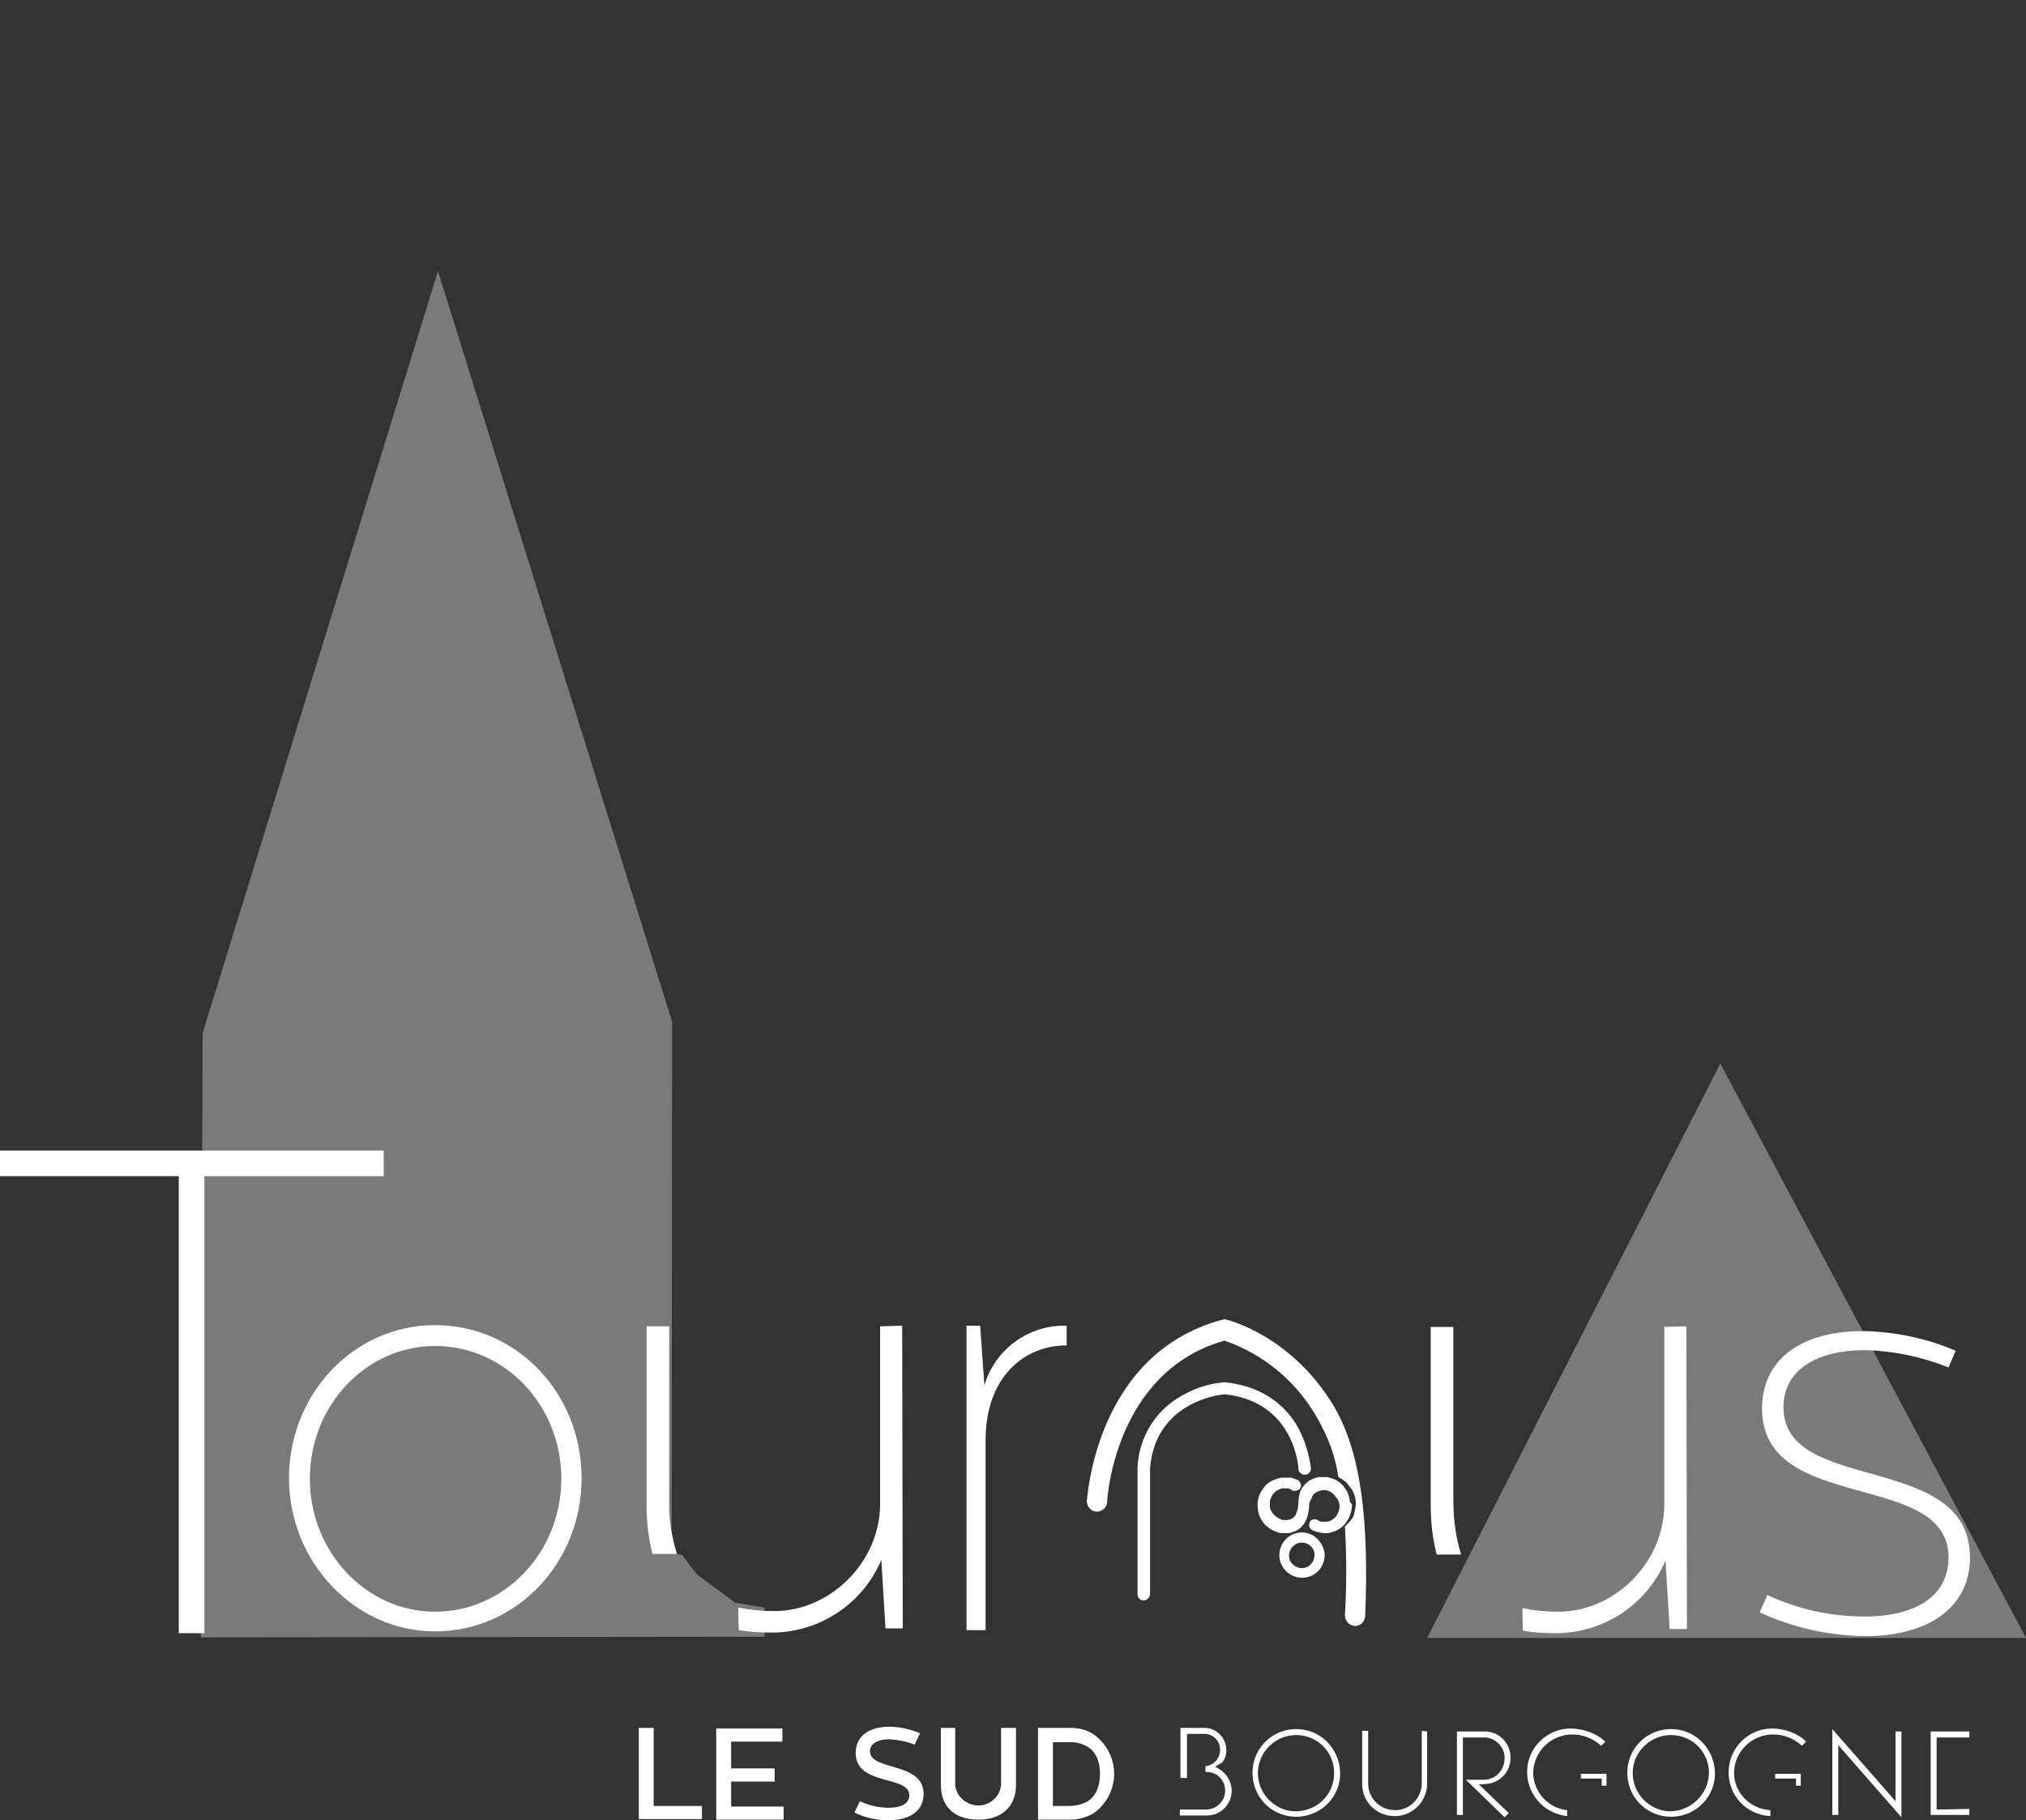
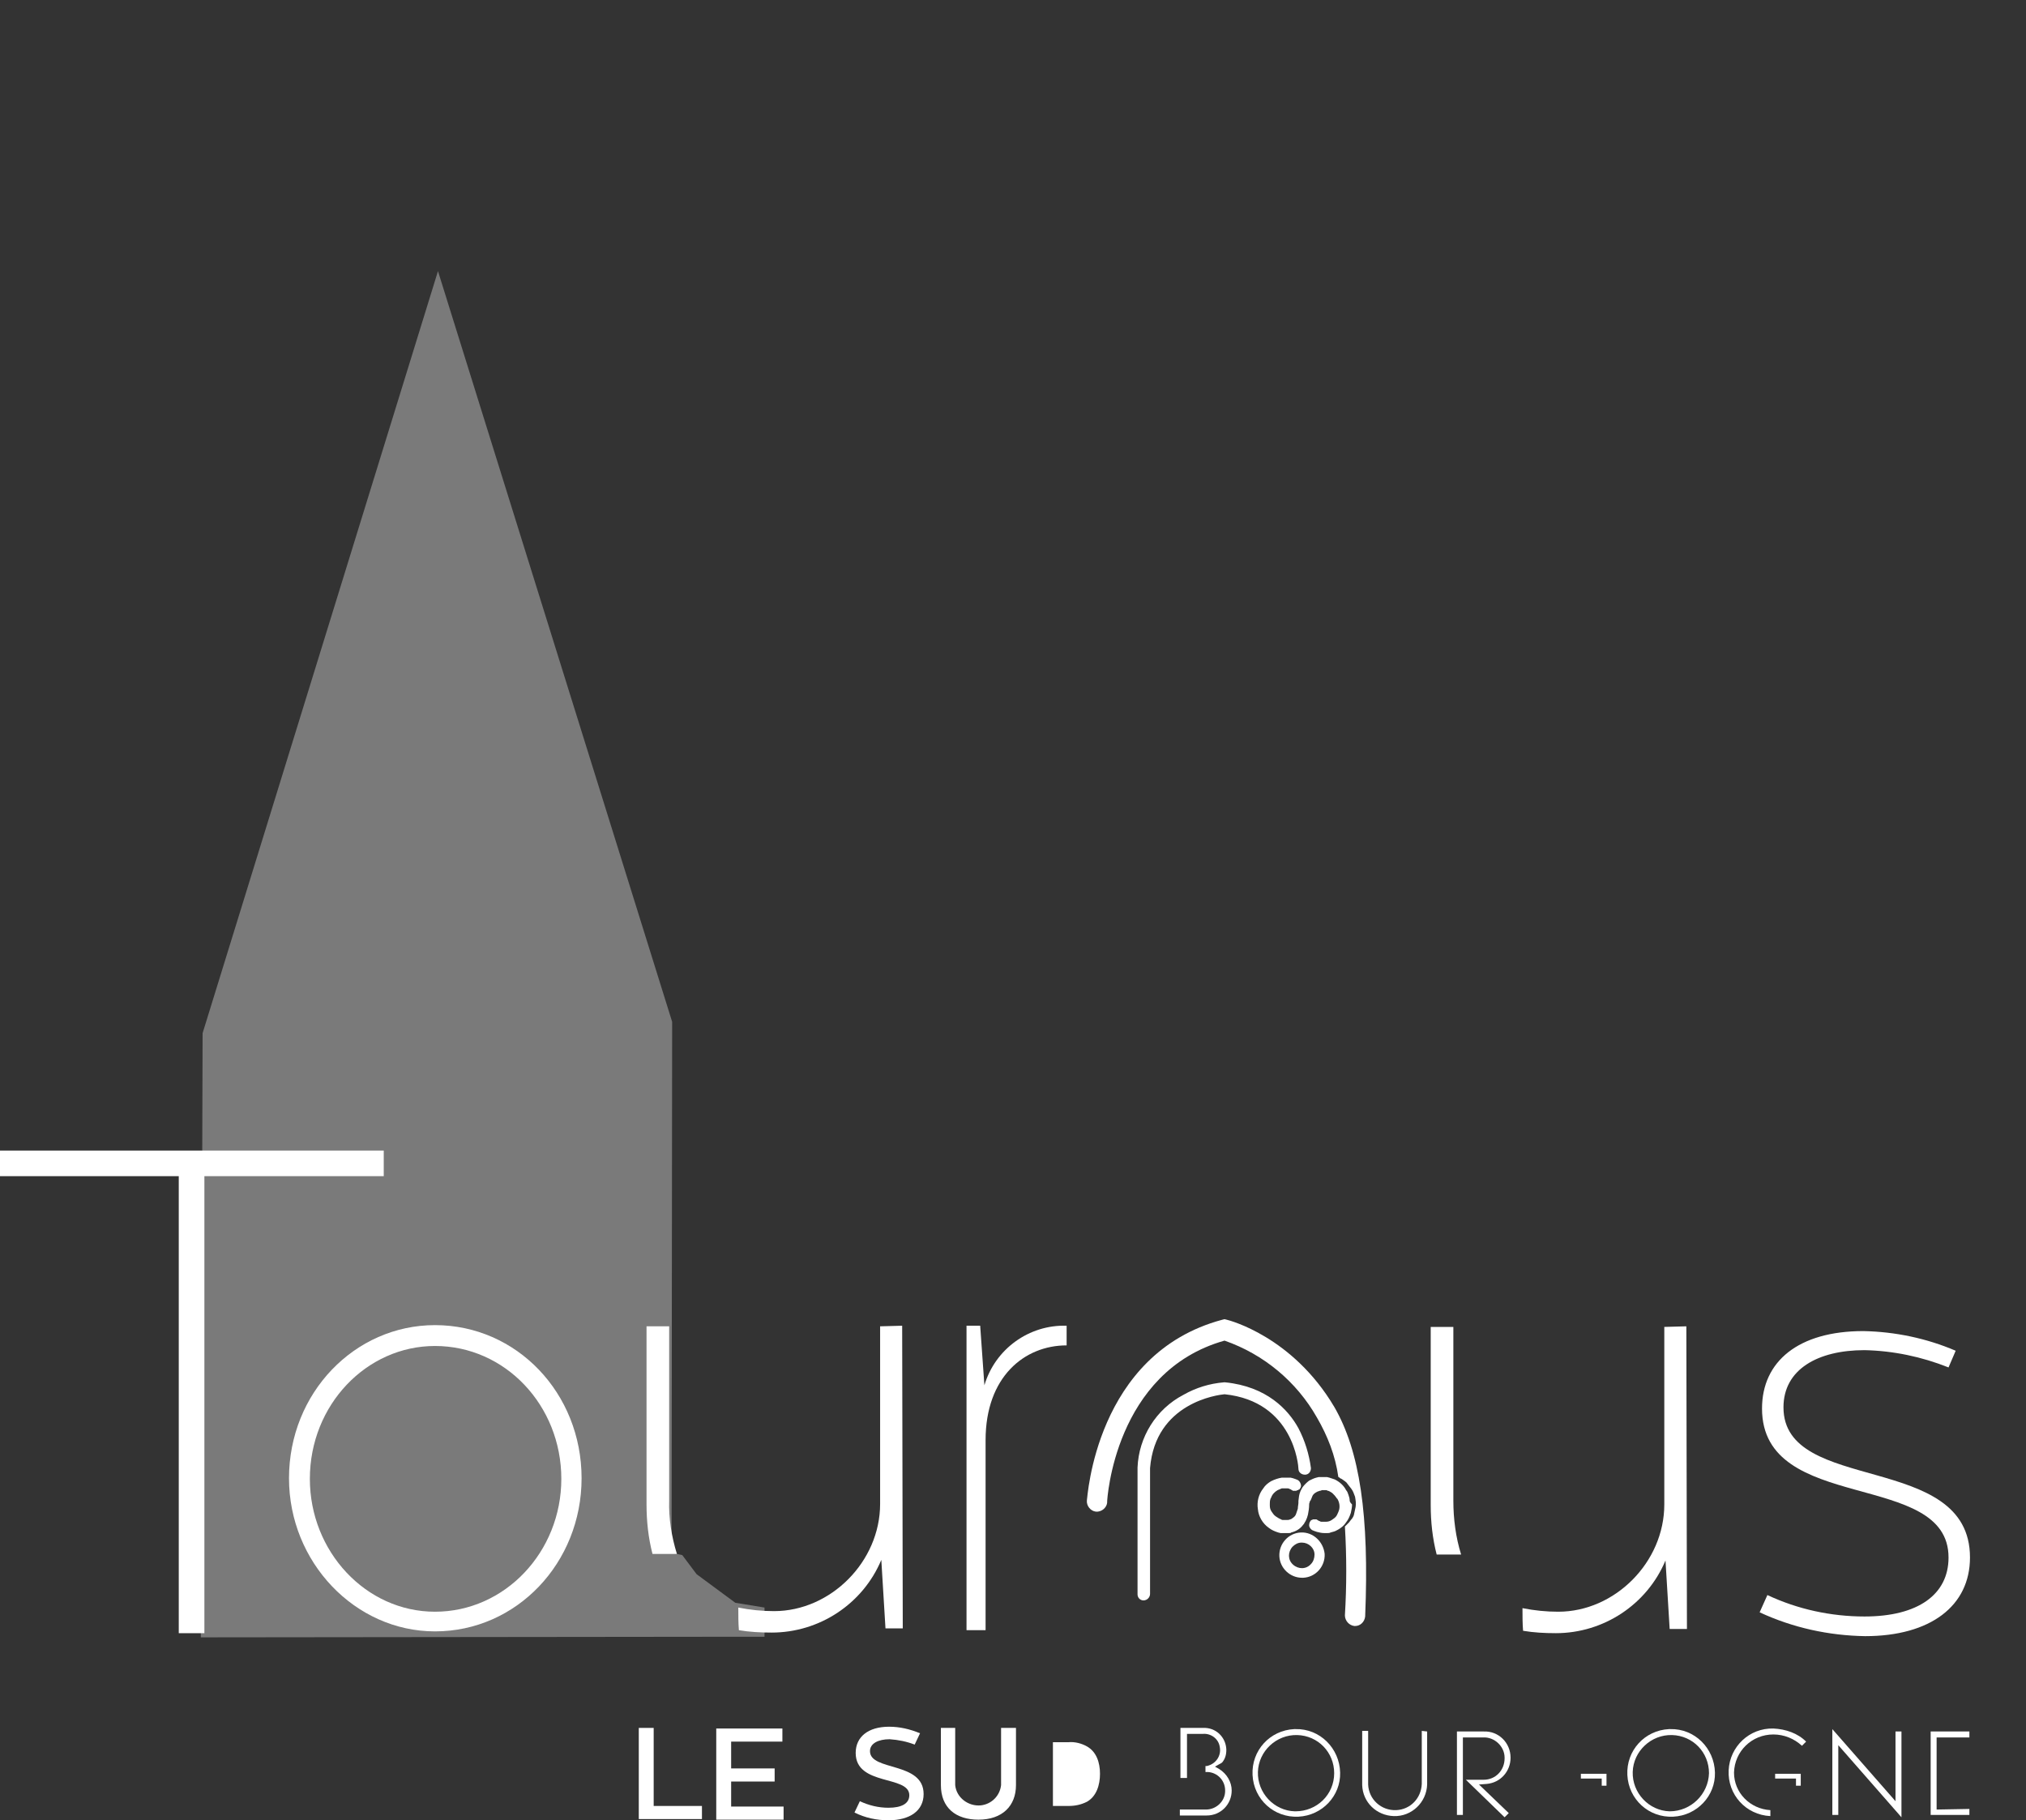
<svg xmlns="http://www.w3.org/2000/svg" xml:space="preserve" id="Calque_1" x="0" y="0" version="1.1" viewBox="0 0 340 305.5">
  <rect x="0" y="0" width="340" height="305.5" fill="#333333" stroke="none" />
  <style>.st0{opacity:.35;enable-background:new}.st0,.st1{fill:#fff}</style>
-   <path id="Tracé_79680" d="M239.5 274.9H340l-51.3-96.4z" class="st0" />
  <path id="Tracé_79681" d="M243.9 251.9v-29.2h-3.8v29.9c0 2.8.3 5.6 1 8.3h4.1c-.9-2.9-1.3-6-1.3-9" class="st1" />
  <path id="Tracé_79682" d="M279.3 222.7v29.8c0 9.7-8.3 18-17.8 18q-3 0-6-.6c0 1.3 0 2.6.1 3.8 1.8.3 3.6.4 5.5.4 8 0 15.3-4.8 18.4-12.2l.7 11.5h2.9l-.1-50.8z" class="st1" />
  <path id="Tracé_79683" d="m33.7 274.8.3-101.4L73.5 45.5l39.3 126-.1 89.1 1.8.4 2.4 3.2 6.5 4.8 4.9.8v4.9h-5z" class="st0" />
  <path id="Tracé_79684" d="M73 222.4c13.7 0 24.6 11.4 24.6 25.7 0 14.2-10.9 25.7-24.6 25.7-13.4 0-24.5-11.6-24.5-25.7 0-14.3 11-25.7 24.5-25.7m-21 25.8c0 12.2 9.4 22.3 21 22.3 11.7 0 21.2-10 21.2-22.3s-9.4-22.3-21.2-22.3c-11.5 0-21 9.9-21 22.3" class="st1" />
  <path id="Tracé_79685" d="m164.5 222.6.7 9.9c1.8-6.1 7.5-10.2 13.8-10v3.3c-7.1 0-13.6 5.3-13.6 15.9v31.9h-3.2v-51.1h2.3z" class="st1" />
  <path id="Tracé_79686" d="m295.3 270.6 1.3-2.9c5.1 2.4 10.7 3.6 16.3 3.6 9 0 14.1-3.7 14.1-9.9 0-14.8-31.3-7.2-31.3-25 0-7.9 6.1-13 17-13 5.3.1 10.6 1.2 15.5 3.3l-1.2 2.8c-4.5-1.8-9.3-2.8-14.1-2.9-7.8 0-13.6 3.2-13.6 9.6 0 14.7 31.3 7.3 31.3 25.2 0 8.1-6.6 13.2-17.6 13.2-6.1-.1-12.1-1.4-17.7-4" class="st1" />
  <path id="Tracé_79687" d="M64.4 193.1v4.3H34.3v76.7H30v-76.7H0v-4.3z" class="st1" />
  <path id="Tracé_79688" d="M217.2 290.2c-4.1.2-7.2 3.6-7 7.7s3.6 7.2 7.7 7c4-.2 7.1-3.5 7-7.4-.1-4.1-3.4-7.4-7.5-7.3zm.1 13.8c-3.5-.1-6.3-3.1-6.2-6.6s3.1-6.3 6.6-6.2 6.2 2.9 6.2 6.4c0 3.6-2.9 6.4-6.5 6.4z" class="st1" />
  <path id="Tracé_79689" d="M239.5 290.6v8.9c-.1 3-2.6 5.4-5.6 5.3-2.9-.1-5.2-2.3-5.3-5.2v-9.1h1v9c.1 2.5 2.2 4.4 4.7 4.3 2.4-.1 4.2-2 4.3-4.4v-8.9z" class="st1" />
  <path id="Tracé_79690" d="M249.5 299.4c2.3-.2 4-2.1 4-4.4 0-2.5-2-4.5-4.5-4.4h-4.5v14h1v-13h3.4c1.9-.1 3.6 1.5 3.6 3.4v.1c0 2-1.5 3.6-3.5 3.6h-3l6.5 6.3.7-.7-5-4.8z" class="st1" />
-   <path id="Tracé_79692" d="m269.4 292.3-.7.7c-1.3-1.2-3-1.9-4.8-1.9-3.6 0-6.5 2.8-6.6 6.4 0 3.2 2.5 6 5.7 6.3v1c-4-.4-7-3.9-6.7-8 .3-3.9 3.7-6.8 7.5-6.7 2.1.1 4.1.8 5.6 2.2" class="st1" />
  <path id="Tracé_79693" d="M280.1 290.2c-4.1.2-7.2 3.6-7 7.7s3.6 7.2 7.7 7c4-.2 7.1-3.5 7-7.4-.1-4.1-3.4-7.4-7.5-7.3zm.1 13.8c-3.5-.1-6.3-3.1-6.2-6.6s3.1-6.3 6.6-6.2 6.2 2.9 6.2 6.4c-.1 3.5-3 6.4-6.6 6.4" class="st1" />
  <path id="Tracé_79695" d="m303.1 292.3-.7.7c-1.3-1.2-3-1.9-4.8-1.9-3.6 0-6.5 2.8-6.6 6.4 0 3.4 2.7 6.1 6.1 6.3v1c-4.1-.2-7.2-3.6-7-7.7.2-4 3.5-7.1 7.5-7 2.1.1 4.1.8 5.5 2.2" class="st1" />
  <path id="Tracé_79696" d="M319.1 290.6V305l-10.6-12.1v11.7h-1v-14.4l10.6 12.1v-11.7z" class="st1" />
  <path id="Tracé_79697" d="M330.5 303.6v1H324v-14h6.5v1H325v12.1z" class="st1" />
  <path id="Tracé_79698" d="M109.7 290v13.1h8.1v2.2h-10.6V290z" class="st1" />
  <path id="Tracé_79699" d="M131.3 290v2.3h-8.6v4.5h7.3v2.2h-7.3v4.2h8.8v2.2h-11.3v-15.3h11.1z" class="st1" />
  <path id="Tracé_79700" d="m143.4 304.2.9-1.9c1.5.7 3.1 1.1 4.8 1.1 2.2 0 3.5-.7 3.5-2.1 0-3.4-9-1.5-9-7.1 0-2.7 2.1-4.4 5.6-4.4 1.8 0 3.5.4 5.2 1.1l-.9 1.9q-1.95-.75-4.2-.9c-1.9 0-3.3.7-3.3 2 0 3.4 9 1.7 9 7.2 0 2.8-2.3 4.4-5.9 4.4-2 0-3.9-.4-5.7-1.3" class="st1" />
  <path id="Tracé_79701" d="M160.3 290v9.6c.2 2.1 2.2 3.6 4.3 3.4 1.8-.2 3.2-1.6 3.4-3.4V290h2.5v9.6c0 3.5-2.3 5.8-6.3 5.8-3.8 0-6.3-2-6.3-5.8V290z" class="st1" />
-   <path id="Tracé_79702" d="M174.2 305.3V290h5.5c1.3 0 2.6.3 3.7 1 3.7 2.5 4.7 7.5 2.2 11.2-.6.9-1.3 1.6-2.2 2.2-1.1.6-2.4 1-3.7 1h-5.5zm2.5-2.2h2.6c1.1 0 2.1-.2 3.1-.7 1.6-.9 2.2-2.8 2.2-4.7s-.6-3.7-2.2-4.6c-.9-.5-2-.8-3.1-.7h-2.6z" class="st1" />
+   <path id="Tracé_79702" d="M174.2 305.3V290h5.5h-5.5zm2.5-2.2h2.6c1.1 0 2.1-.2 3.1-.7 1.6-.9 2.2-2.8 2.2-4.7s-.6-3.7-2.2-4.6c-.9-.5-2-.8-3.1-.7h-2.6z" class="st1" />
  <path id="Tracé_79703" d="M112.3 251.8v-29.2h-3.8v29.9c0 2.8.3 5.6 1 8.3h4.1c-.9-2.9-1.4-6-1.3-9" class="st1" />
  <path id="Tracé_79704" d="M147.7 222.6v29.8c0 9.7-8.3 18-17.8 18q-3 0-6-.6c0 1.3 0 2.6.1 3.8 1.8.3 3.6.4 5.5.4 8 0 15.3-4.8 18.4-12.2l.7 11.5h2.9l-.1-50.8z" class="st1" />
  <path id="Tracé_79705" d="M206.7 300.5c0 2.3-1.8 4.2-4.2 4.2H198v-1h4.4c1.7 0 3.2-1.4 3.2-3.1v-.1c0-1.7-1.3-3-2.9-3.1h-.4v-1h.2c1.5-.3 2.5-1.7 2.2-3.2-.2-1.4-1.5-2.3-2.8-2.2h-2.7v7.4h-1.1V290h3.8c2.1-.1 3.8 1.5 3.9 3.6v.1c0 .8-.2 1.5-.7 2.1-.1.1-.3.2-.5.3l-.7.4.7.4c1.3.8 2.1 2.2 2.1 3.6" class="st1" />
  <path id="Tracé_79706" d="M223.9 236.1c-7-11.8-17.6-14.5-18-14.6l-.4-.1-.4.1c-21.3 5.7-22.6 30-22.7 30.3-.1.9.6 1.8 1.5 1.9s1.8-.6 1.9-1.5v-.2c0-.2 1.2-21.8 19.7-27 6.6 2.3 12.1 6.9 15.5 12.9 1.8 3.1 3.1 6.4 3.6 10 .1 0 .2.1.3.2.3.1.5.3.8.5.1.1.3.2.4.4.2.3.5.6.7.9.3.4.4.8.6 1.3.1.6.2 1.1.1 1.7-.1.5-.2.9-.3 1.4-.1.3-.3.6-.5.8-.1.1-.2.3-.3.4l-.1.1-.6.6c.3 5 .3 10 0 14.9 0 .9.7 1.7 1.6 1.8h.1c.9 0 1.6-.7 1.7-1.6.7-17-.9-27.8-5.2-35.2" class="st1" />
  <path id="Tracé_79707" d="M220 262.5c-.8.9-2.1.9-3 .1s-.9-2.1-.1-3c.4-.4.9-.7 1.5-.7h.1c1.1 0 2.1.9 2.1 2 0 .6-.2 1.2-.6 1.6m-1.7-5.3c-2.1.1-3.7 1.9-3.6 4 .1 2 1.8 3.6 3.8 3.6h.2c2.1-.1 3.7-1.9 3.6-4-.2-2-1.9-3.7-4-3.6" class="st1" />
  <path id="Tracé_79708" d="M226.5 251.8c0-.3-.1-.6-.2-.9s-.2-.6-.4-.8c-.4-.8-1.1-1.4-1.9-1.8l-.9-.3c-.1 0-.3-.1-.4-.1h-1.4c-.1 0-.3.1-.4.1-.4.1-.8.3-1.2.5-.4.3-.8.7-1.1 1.1-.3.5-.5.9-.6 1.5 0 .1-.1.7-.1.8v.3c0 .3-.1.6-.1 1l-.3.9c-.1.3-.3.5-.6.7-.1.1-.3.2-.4.2-.2.1-.3.1-.5.1h-.7c-.1 0-.2 0-.3-.1-.3-.1-.6-.3-.9-.5s-.5-.5-.7-.8-.3-.6-.3-1v-.3c0-.3 0-.5.1-.8 0-.1.1-.2.1-.2.2-.6.6-1 1.1-1.3.2-.1.5-.2.7-.3h1c.1 0 .2 0 .3.1.1 0 .3.1.4.2.1 0 .1.1.2.1h.5c.1 0 .1 0 .2-.1h.1s.1 0 .1-.1h.1c.1 0 .1-.1.1-.1.2-.2.3-.5.2-.8s-.2-.5-.5-.7c-.2-.1-.5-.2-.8-.3-.1 0-.3-.1-.4-.1h-1.5q-.9.15-1.8.6c-.5.3-1 .7-1.3 1.2-.8 1-1.1 2.3-.9 3.5.1 1.2.8 2.4 1.8 3.1.5.4 1 .6 1.6.8.1 0 .3.1.4.1h1.4c.2 0 .3 0 .4-.1.8-.2 1.5-.6 2-1.3.1-.1.2-.2.2-.3.1-.1.1-.2.2-.3.2-.4.3-.7.4-1.1.1-.5.2-1.1.2-1.7 0-.1 0-.2.1-.4 0-.1 0-.2.1-.2.1-.2.2-.4.3-.7s.3-.5.6-.7c.1 0 .1-.1.2-.1.1-.1.3-.1.5-.2.1 0 .2 0 .3-.1h.7c.1 0 .2 0 .3.1.2 0 .3.1.5.2s.3.2.4.3c.2.2.4.4.6.7 0 0 0 .1.1.1.4.6.5 1.4.3 2-.1.3-.2.5-.3.7 0 .1-.1.1-.1.2-.2.3-.5.5-.8.7s-.6.3-1 .3h-.7c-.1 0-.2 0-.3-.1-.1 0-.3-.1-.4-.2-.1 0-.1-.1-.2-.1h-.5c-.1 0-.1 0-.2.1h-.1l-.1.1c-.1 0-.1.1-.1.1 0 .1-.1.1-.1.2-.1.2-.1.4-.1.6.1.3.2.5.5.7.2.1.5.2.8.3.4.1.8.2 1.2.2h.6c.2 0 .3 0 .5-.1.4-.1.8-.2 1.1-.4.1 0 .1-.1.2-.1.5-.3 1-.7 1.3-1.2.4-.5.6-1 .8-1.6.1-.5.2-.9.2-1.4-.4-.4-.4-.6-.4-.7" class="st1" />
  <path id="Tracé_79709" d="M191.9 268.6c-.6 0-1-.5-1-1v-21.3c.2-5.1 3.1-9.8 7.7-12.2 2.1-1.2 4.4-1.9 6.8-2.1h.2c7 .7 10.6 4.6 12.3 7.7 1.1 2.1 1.8 4.4 2.1 6.7 0 .6-.4 1.1-1 1.1s-1.1-.4-1.1-1c0-.5-.8-11.3-12.4-12.5-1.1.1-11.6 1.4-12.5 12.4v21.1c0 .6-.5 1.1-1.1 1.1" class="st1" />
  <path id="Tracé_37" d="M269.6 297.7v2h-.8v-1.2h-3.5v-.8z" class="st1" />
  <path id="Tracé_40" d="M302.2 297.7v2h-.8v-1.2h-3.5v-.8z" class="st1" />
</svg>